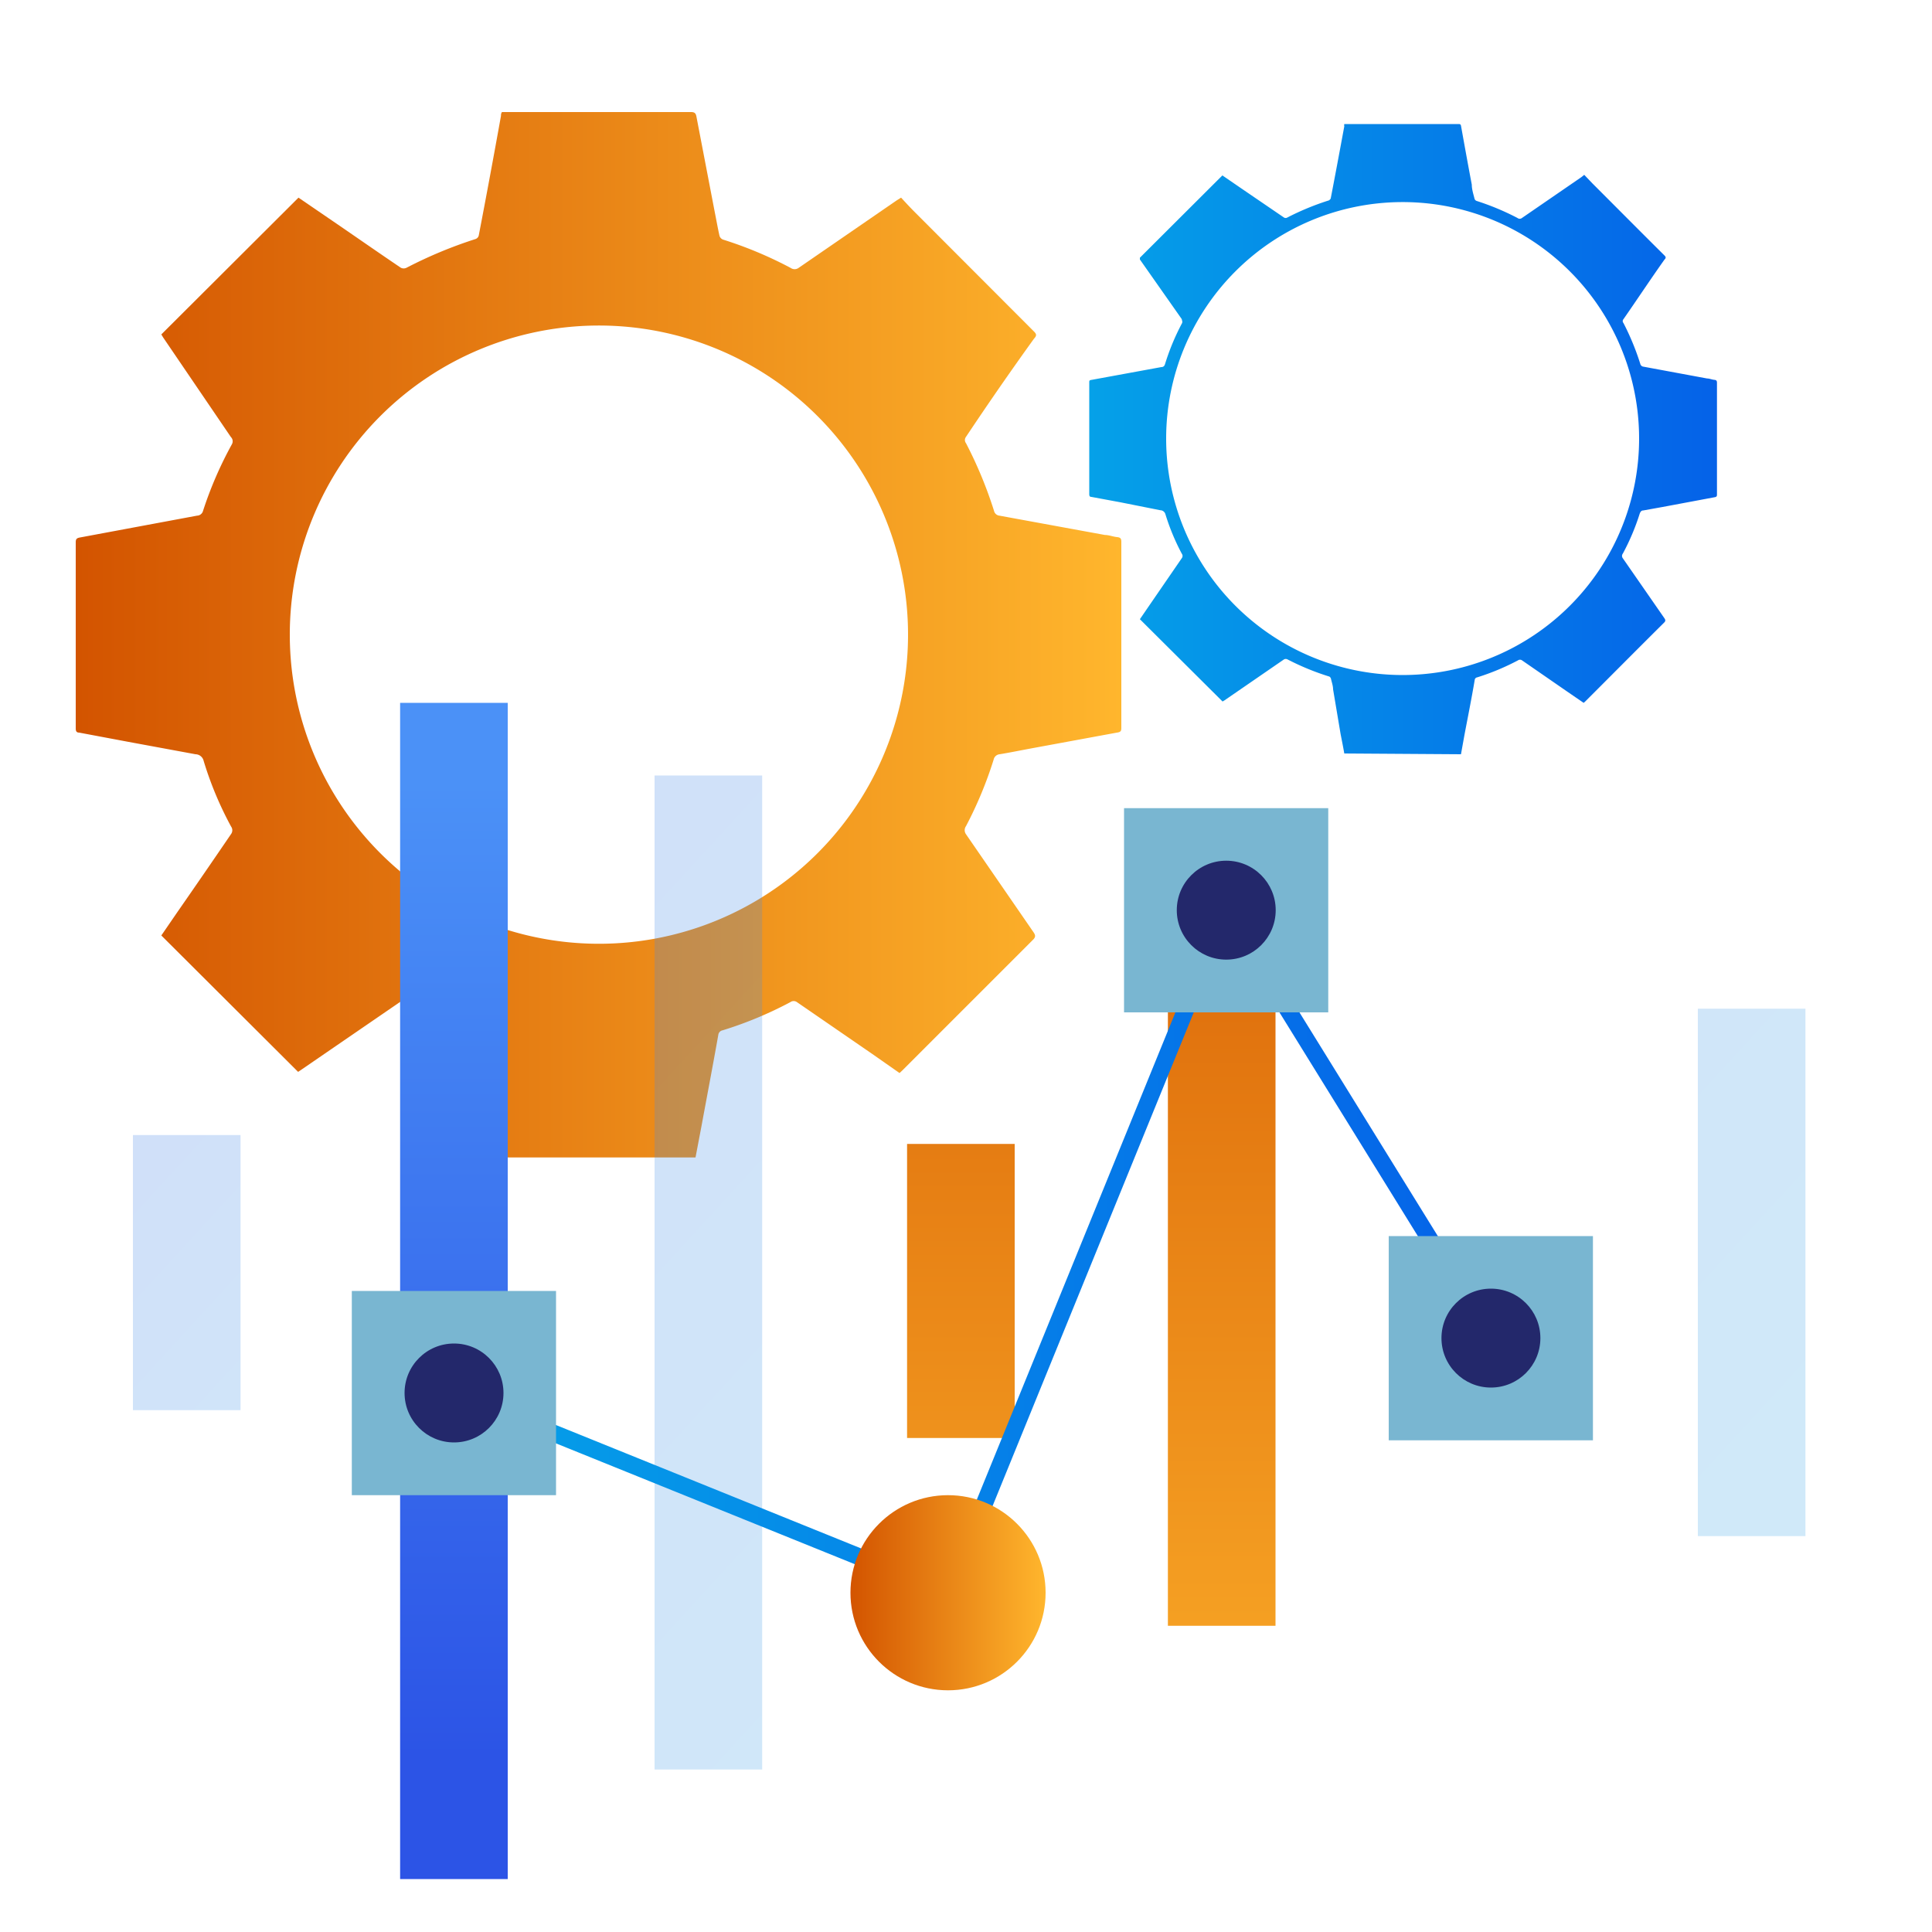
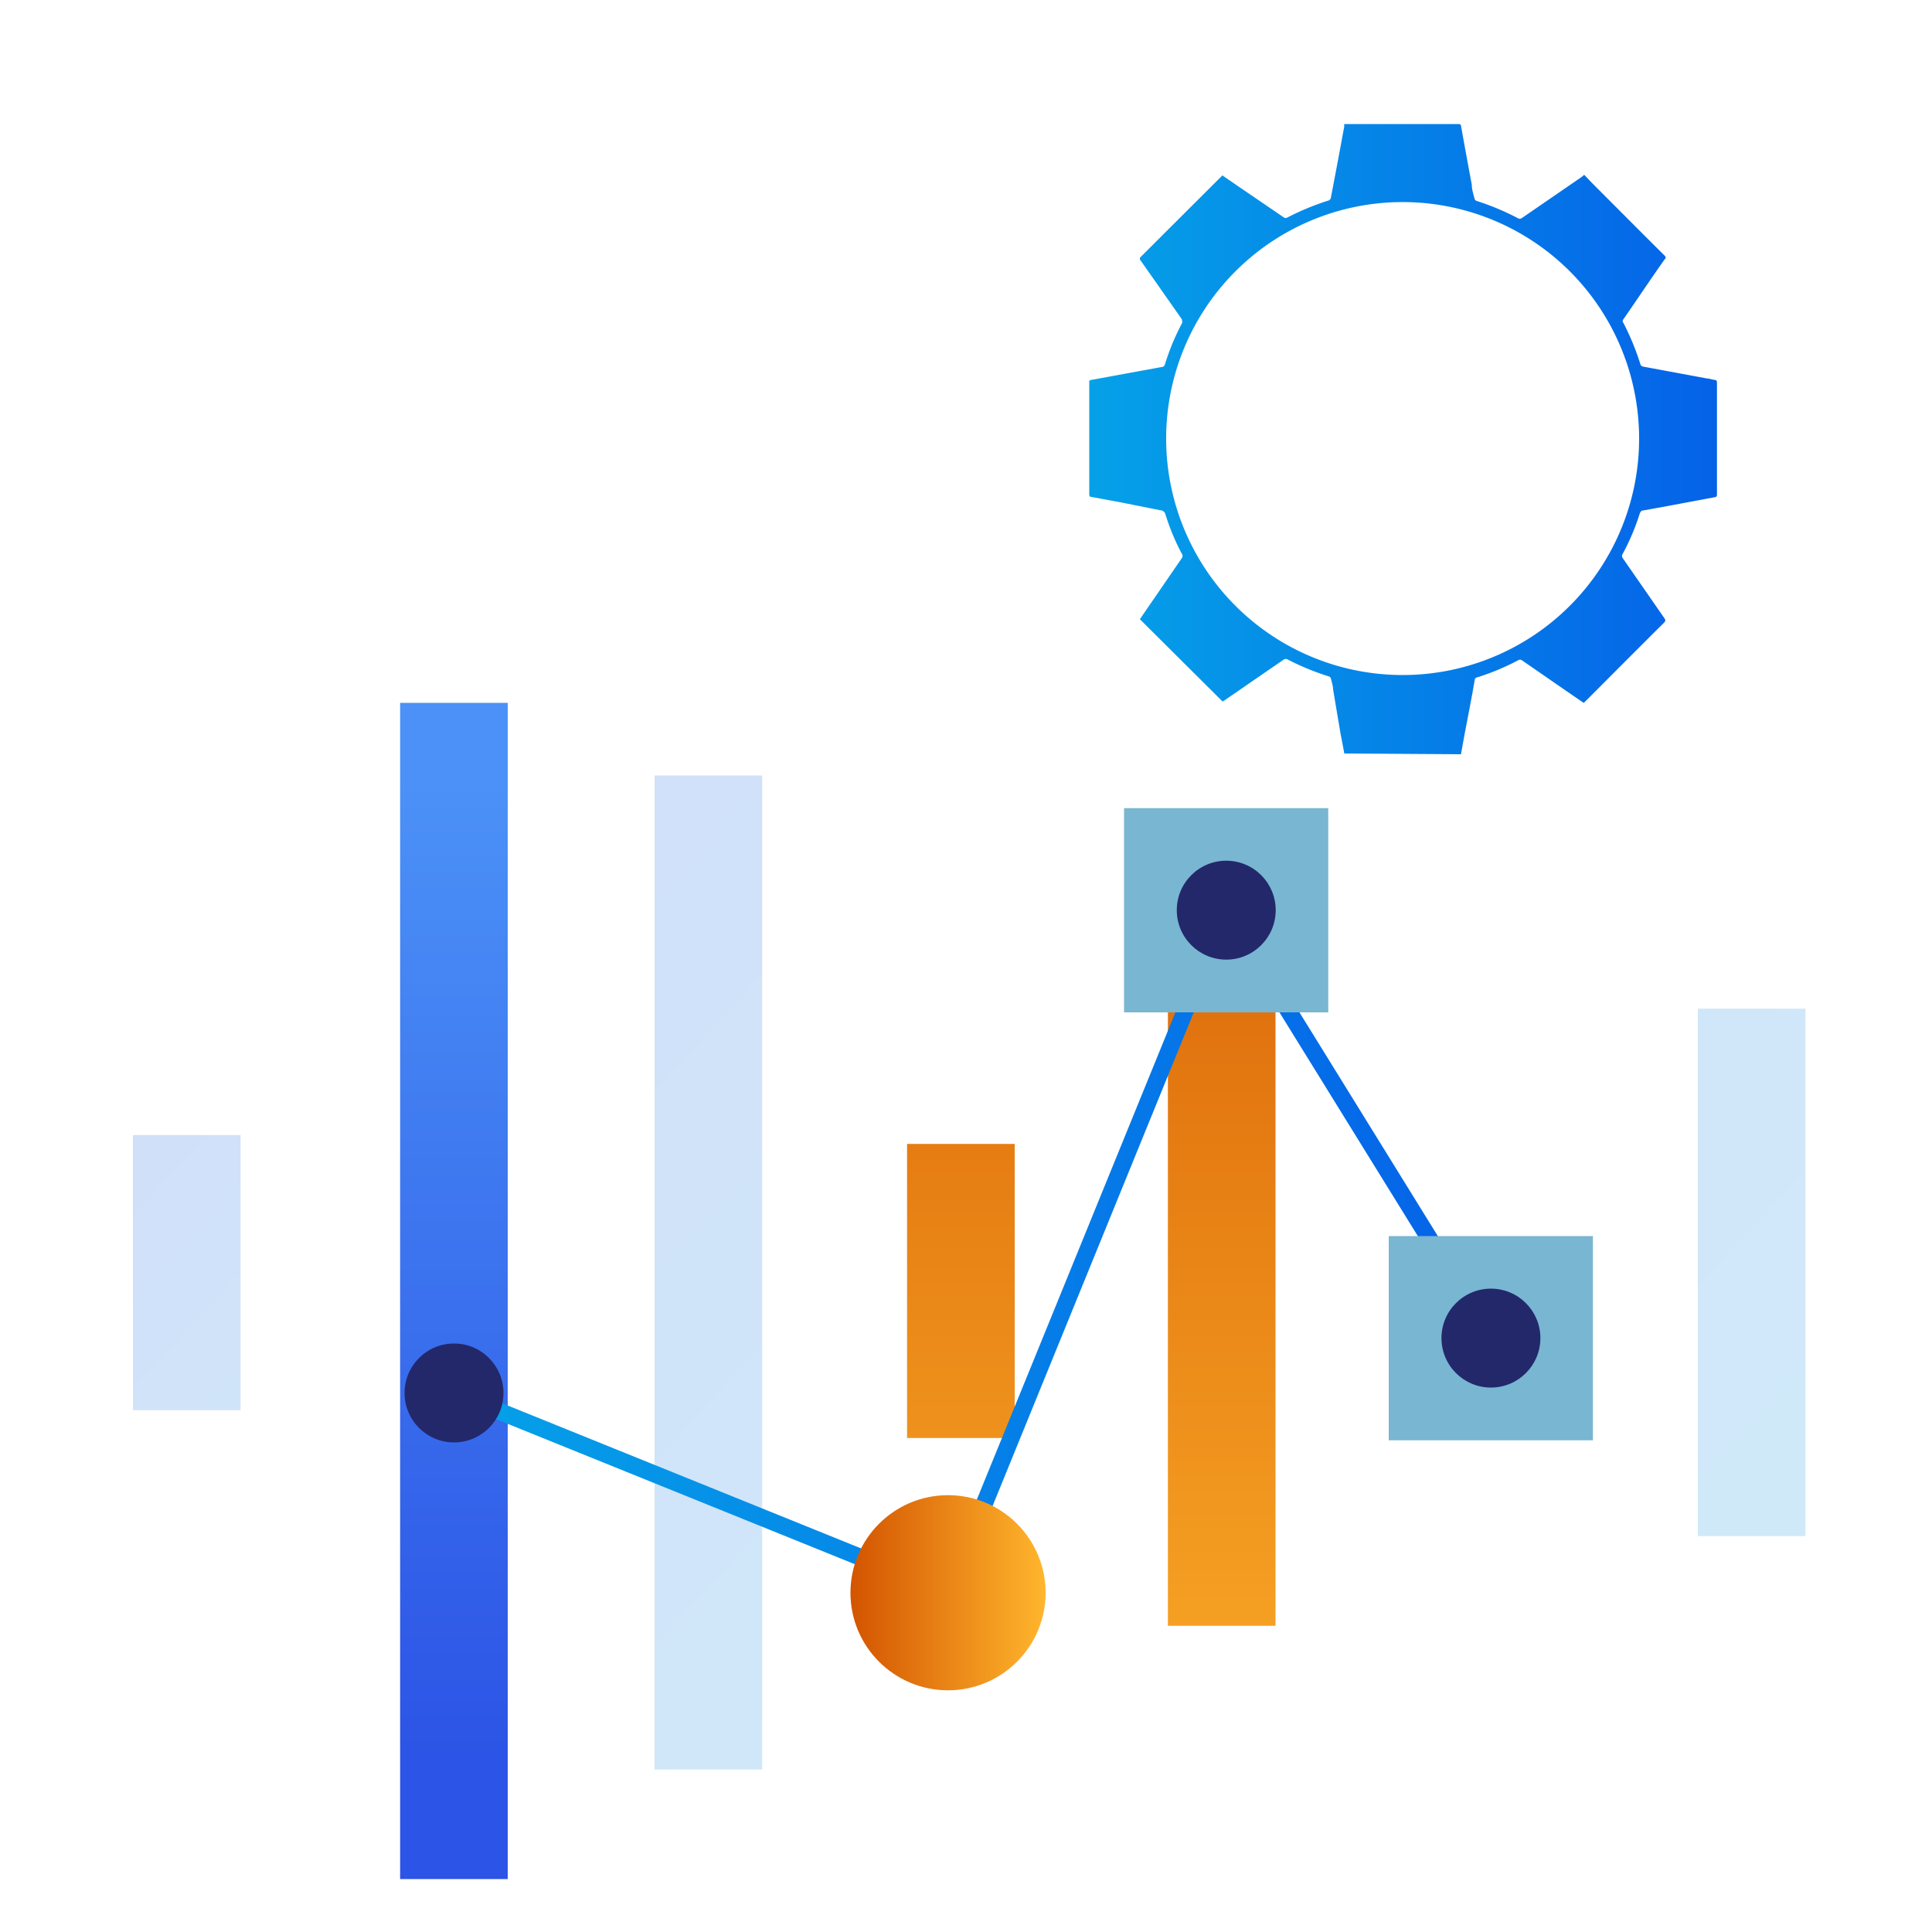
<svg xmlns="http://www.w3.org/2000/svg" xmlns:xlink="http://www.w3.org/1999/xlink" id="Layer_1" data-name="Layer 1" viewBox="0 0 100 100">
  <defs>
    <style>.cls-1{fill:url(#linear-gradient);}.cls-2{fill:url(#linear-gradient-2);}.cls-3{fill:url(#linear-gradient-3);}.cls-4{fill:url(#linear-gradient-4);}.cls-5{fill:url(#linear-gradient-5);}.cls-6{opacity:0.25;}.cls-7{fill:url(#linear-gradient-6);}.cls-8{fill:url(#linear-gradient-7);}.cls-9{fill:url(#linear-gradient-8);}.cls-10{fill:none;stroke-miterlimit:10;stroke-width:0.88px;stroke:url(#linear-gradient-9);}.cls-11{fill:#79b6d1;}.cls-12{fill:#23286b;}.cls-13{fill:url(#linear-gradient-10);}</style>
    <linearGradient id="linear-gradient" x1="1044.77" y1="32.87" x2="1098.84" y2="32.87" gradientTransform="translate(-1040.82)" gradientUnits="userSpaceOnUse">
      <stop offset="0" stop-color="#d35400" />
      <stop offset="1" stop-color="#ffb62d" />
    </linearGradient>
    <linearGradient id="linear-gradient-2" x1="1097.15" y1="22.7" x2="1129.68" y2="22.7" gradientTransform="translate(-1040.82)" gradientUnits="userSpaceOnUse">
      <stop offset="0" stop-color="#05a1e8" />
      <stop offset="1" stop-color="#0562e8" />
    </linearGradient>
    <linearGradient id="linear-gradient-3" x1="23.5" y1="40.55" x2="23.5" y2="90.92" gradientUnits="userSpaceOnUse">
      <stop offset="0" stop-color="#4b91f7" />
      <stop offset="1" stop-color="#2c54e6" />
    </linearGradient>
    <linearGradient id="linear-gradient-4" x1="49.74" y1="30.57" x2="49.74" y2="100.06" gradientTransform="matrix(1, 0, 0, 1, 0, 0)" xlink:href="#linear-gradient" />
    <linearGradient id="linear-gradient-5" x1="63.24" y1="30.57" x2="63.24" y2="100.06" gradientTransform="matrix(1, 0, 0, 1, 0, 0)" xlink:href="#linear-gradient" />
    <linearGradient id="linear-gradient-6" x1="4756.4" y1="-74.2" x2="4715.57" y2="-111.58" gradientTransform="translate(4756.11 -17.45) rotate(180)" gradientUnits="userSpaceOnUse">
      <stop offset="0" stop-color="#4279e8" />
      <stop offset="1" stop-color="#42c2e8" />
    </linearGradient>
    <linearGradient id="linear-gradient-7" x1="4750.03" y1="-55.31" x2="4663.04" y2="-134.94" xlink:href="#linear-gradient-6" />
    <linearGradient id="linear-gradient-8" x1="4716.37" y1="-36.69" x2="4626.61" y2="-118.87" xlink:href="#linear-gradient-6" />
    <linearGradient id="linear-gradient-9" x1="23.33" y1="64.58" x2="77.54" y2="64.58" gradientTransform="matrix(1, 0, 0, 1, 0, 0)" xlink:href="#linear-gradient-2" />
    <linearGradient id="linear-gradient-10" x1="44.02" y1="82.44" x2="54.13" y2="82.44" gradientTransform="matrix(1, 0, 0, 1, 0, 0)" xlink:href="#linear-gradient" />
  </defs>
-   <path class="cls-1" d="M26,59.91l-.33-1.71L25,54.45c-.06-.31-.11-.62-.18-.92a.26.26,0,0,0-.14-.18A21.43,21.43,0,0,1,21,51.86a.33.33,0,0,0-.29,0l-5.13,3.52-.15.1L8.35,48.42l.81-1.18q1.39-2,2.8-4.07a.33.33,0,0,0,0-.39,18.09,18.09,0,0,1-1.42-3.4.44.44,0,0,0-.42-.34l-3.52-.65-2.5-.47c-.16,0-.18-.1-.18-.23V28.07c0-.18.06-.22.22-.25l6.06-1.13a.33.33,0,0,0,.31-.25A19.76,19.76,0,0,1,12,23a.31.31,0,0,0-.05-.38L8.44,17.46l-.09-.15,7.1-7.08,1.8,1.23c1.17.8,2.33,1.61,3.5,2.4a.33.33,0,0,0,.29,0,22.9,22.9,0,0,1,3.58-1.49.26.26,0,0,0,.16-.18Q25.37,9.12,25.93,6c0-.06,0-.12.05-.2h9.79c.2,0,.25.08.28.25L37,11c.08.4.15.8.24,1.2a.3.3,0,0,0,.18.2,20.69,20.69,0,0,1,3.51,1.47.35.35,0,0,0,.4,0l5.1-3.51.21-.13c.22.24.45.49.69.73l6.19,6.2c.13.13.15.21,0,.37Q51.74,20,50,22.61a.27.27,0,0,0,0,.33,21.86,21.86,0,0,1,1.45,3.5.32.32,0,0,0,.28.25l5.46,1c.21,0,.42.09.63.11s.22.11.22.28c0,1.6,0,3.21,0,4.81s0,3.16,0,4.74c0,.18,0,.26-.23.29l-4.45.82c-.54.1-1.07.21-1.62.3a.35.35,0,0,0-.31.28A20.54,20.54,0,0,1,50,42.76a.36.36,0,0,0,0,.42l3.5,5.08c.1.15.1.23,0,.35l-6.8,6.8-.14.13-1.43-1-3.88-2.67a.29.29,0,0,0-.34,0,20,20,0,0,1-3.51,1.46.27.27,0,0,0-.22.23c-.28,1.58-.58,3.15-.87,4.72L36,59.91ZM15,32.85a16,16,0,1,0,15.86-16A16,16,0,0,0,15,32.85Z" />
  <path class="cls-2" d="M69.58,39c-.06-.35-.13-.69-.19-1L69,35.68c0-.18-.07-.37-.11-.55a.19.19,0,0,0-.08-.11,13.19,13.19,0,0,1-2.17-.89.19.19,0,0,0-.18,0l-3.08,2.12-.1.06L59,32.05l.48-.7,1.69-2.46a.19.19,0,0,0,0-.23,11.5,11.5,0,0,1-.85-2.05.28.28,0,0,0-.26-.2L58,26l-1.51-.28c-.09,0-.11-.06-.11-.14V19.81c0-.11,0-.13.13-.15L60.11,19c.1,0,.16-.05.19-.15a12.07,12.07,0,0,1,.87-2.1c.06-.1,0-.16,0-.23L59,13.43,59,13.34l4.27-4.26,1.08.74,2.11,1.44a.17.17,0,0,0,.17,0,13.62,13.62,0,0,1,2.16-.89s.09-.07.09-.11c.24-1.24.47-2.48.7-3.72a.3.3,0,0,1,0-.12h5.88c.12,0,.15,0,.17.14.18,1,.36,2,.55,3,0,.24.08.48.14.72a.17.17,0,0,0,.11.12,13.43,13.43,0,0,1,2.11.88.19.19,0,0,0,.24,0l3.07-2.11L82,9.05l.42.44c1.24,1.24,2.48,2.49,3.73,3.73.08.08.09.13,0,.22-.71,1-1.41,2.06-2.12,3.08a.15.15,0,0,0,0,.2,13.38,13.38,0,0,1,.87,2.11.19.19,0,0,0,.17.15l3.29.61c.12,0,.25.06.37.07s.14.06.14.16c0,1,0,1.93,0,2.9s0,1.9,0,2.85c0,.1,0,.15-.14.17l-2.67.5-1,.18c-.1,0-.15.06-.19.17A11.91,11.91,0,0,1,84,28.65a.2.2,0,0,0,0,.25L86.15,32c.06.09.06.14,0,.21-1.37,1.36-2.73,2.73-4.09,4.09l-.09.08-.86-.59-2.33-1.61a.18.18,0,0,0-.21,0,12.54,12.54,0,0,1-2.11.88.15.15,0,0,0-.13.14c-.17,1-.35,1.89-.53,2.84l-.18,1ZM60.36,22.68A12.24,12.24,0,1,0,72.51,10.46,12.24,12.24,0,0,0,60.36,22.68Z" />
  <rect class="cls-3" x="20.71" y="36.38" width="5.57" height="60.88" />
  <rect class="cls-4" x="46.95" y="59.21" width="5.57" height="15.22" />
  <rect class="cls-5" x="60.45" y="49.5" width="5.57" height="34.65" />
  <g class="cls-6">
    <rect class="cls-7" x="6.88" y="58.75" width="5.57" height="14.24" />
    <rect class="cls-8" x="33.88" y="40.14" width="5.57" height="51.45" />
    <rect class="cls-9" x="87.88" y="52.21" width="5.57" height="27.3" />
  </g>
  <polyline class="cls-10" points="23.5 72.1 49.07 82.44 63.47 47.11 77.17 69.26" />
-   <rect class="cls-11" x="18.21" y="66.82" width="10.57" height="10.57" />
  <circle class="cls-12" cx="23.5" cy="72.1" r="2.56" />
  <rect class="cls-11" x="58.18" y="41.83" width="10.57" height="10.57" />
  <circle class="cls-12" cx="63.47" cy="47.11" r="2.56" />
  <rect class="cls-11" x="71.88" y="63.98" width="10.57" height="10.57" />
  <circle class="cls-12" cx="77.17" cy="69.26" r="2.56" />
  <circle class="cls-13" cx="49.07" cy="82.44" r="5.05" />
</svg>